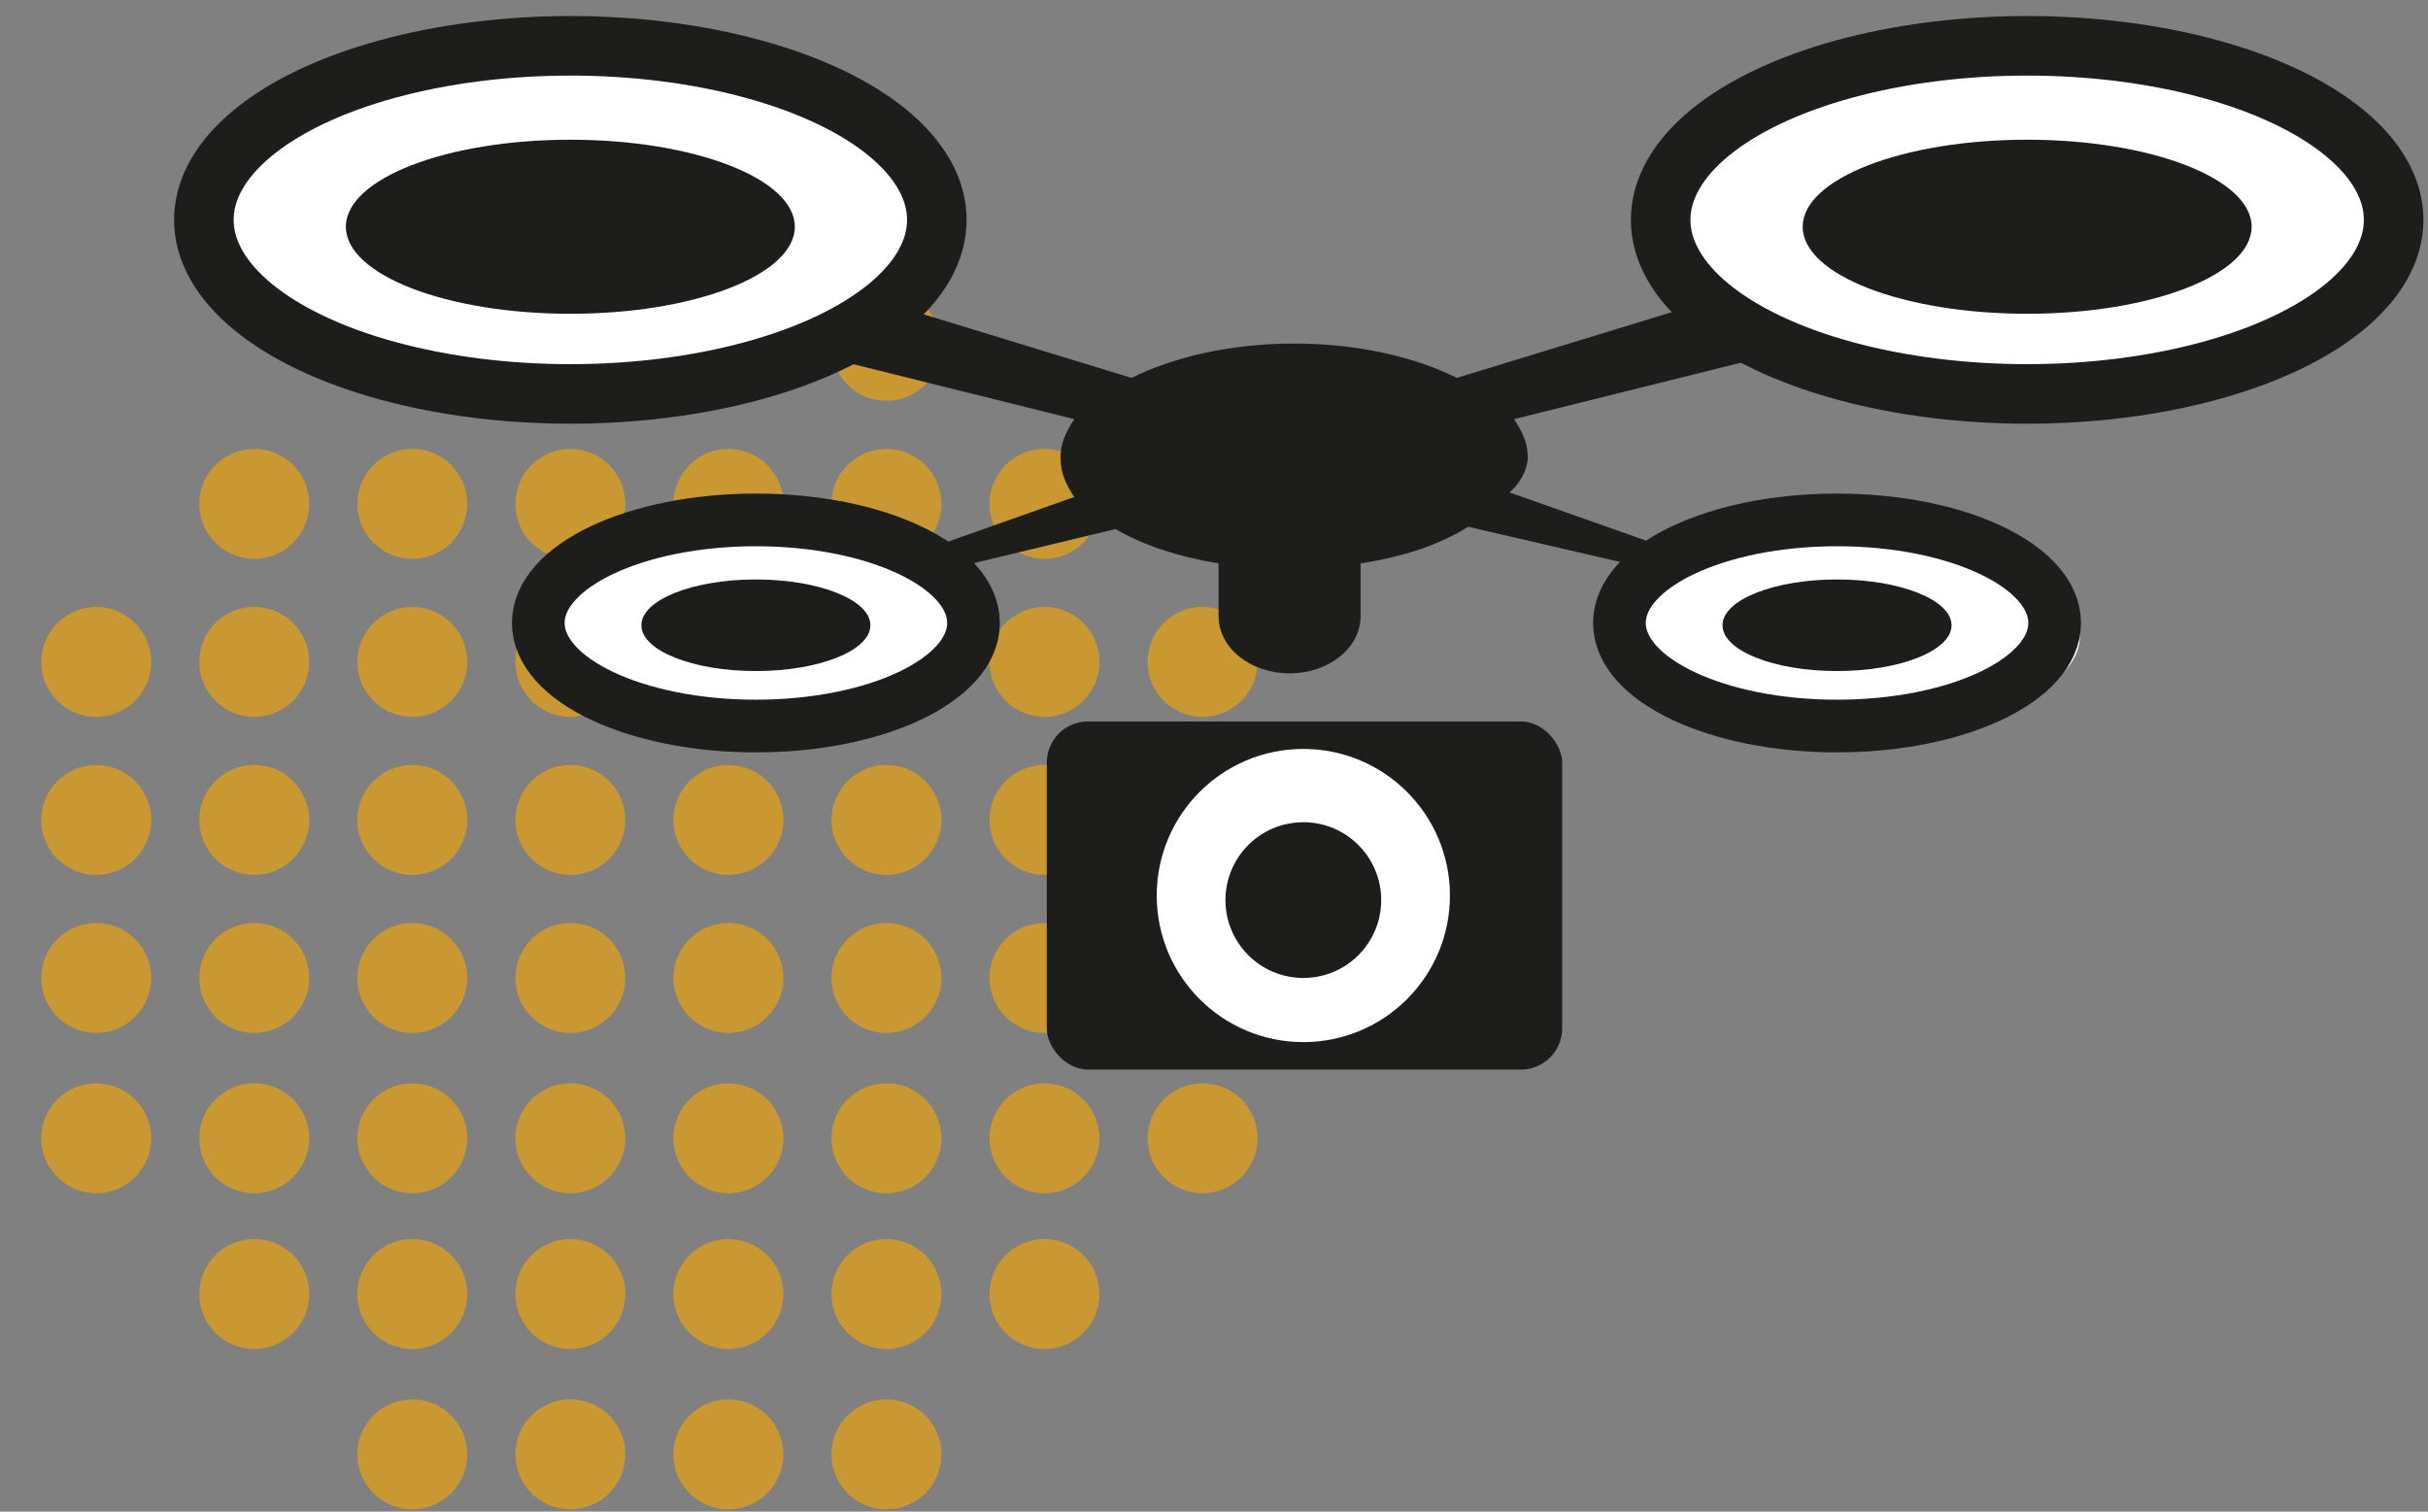
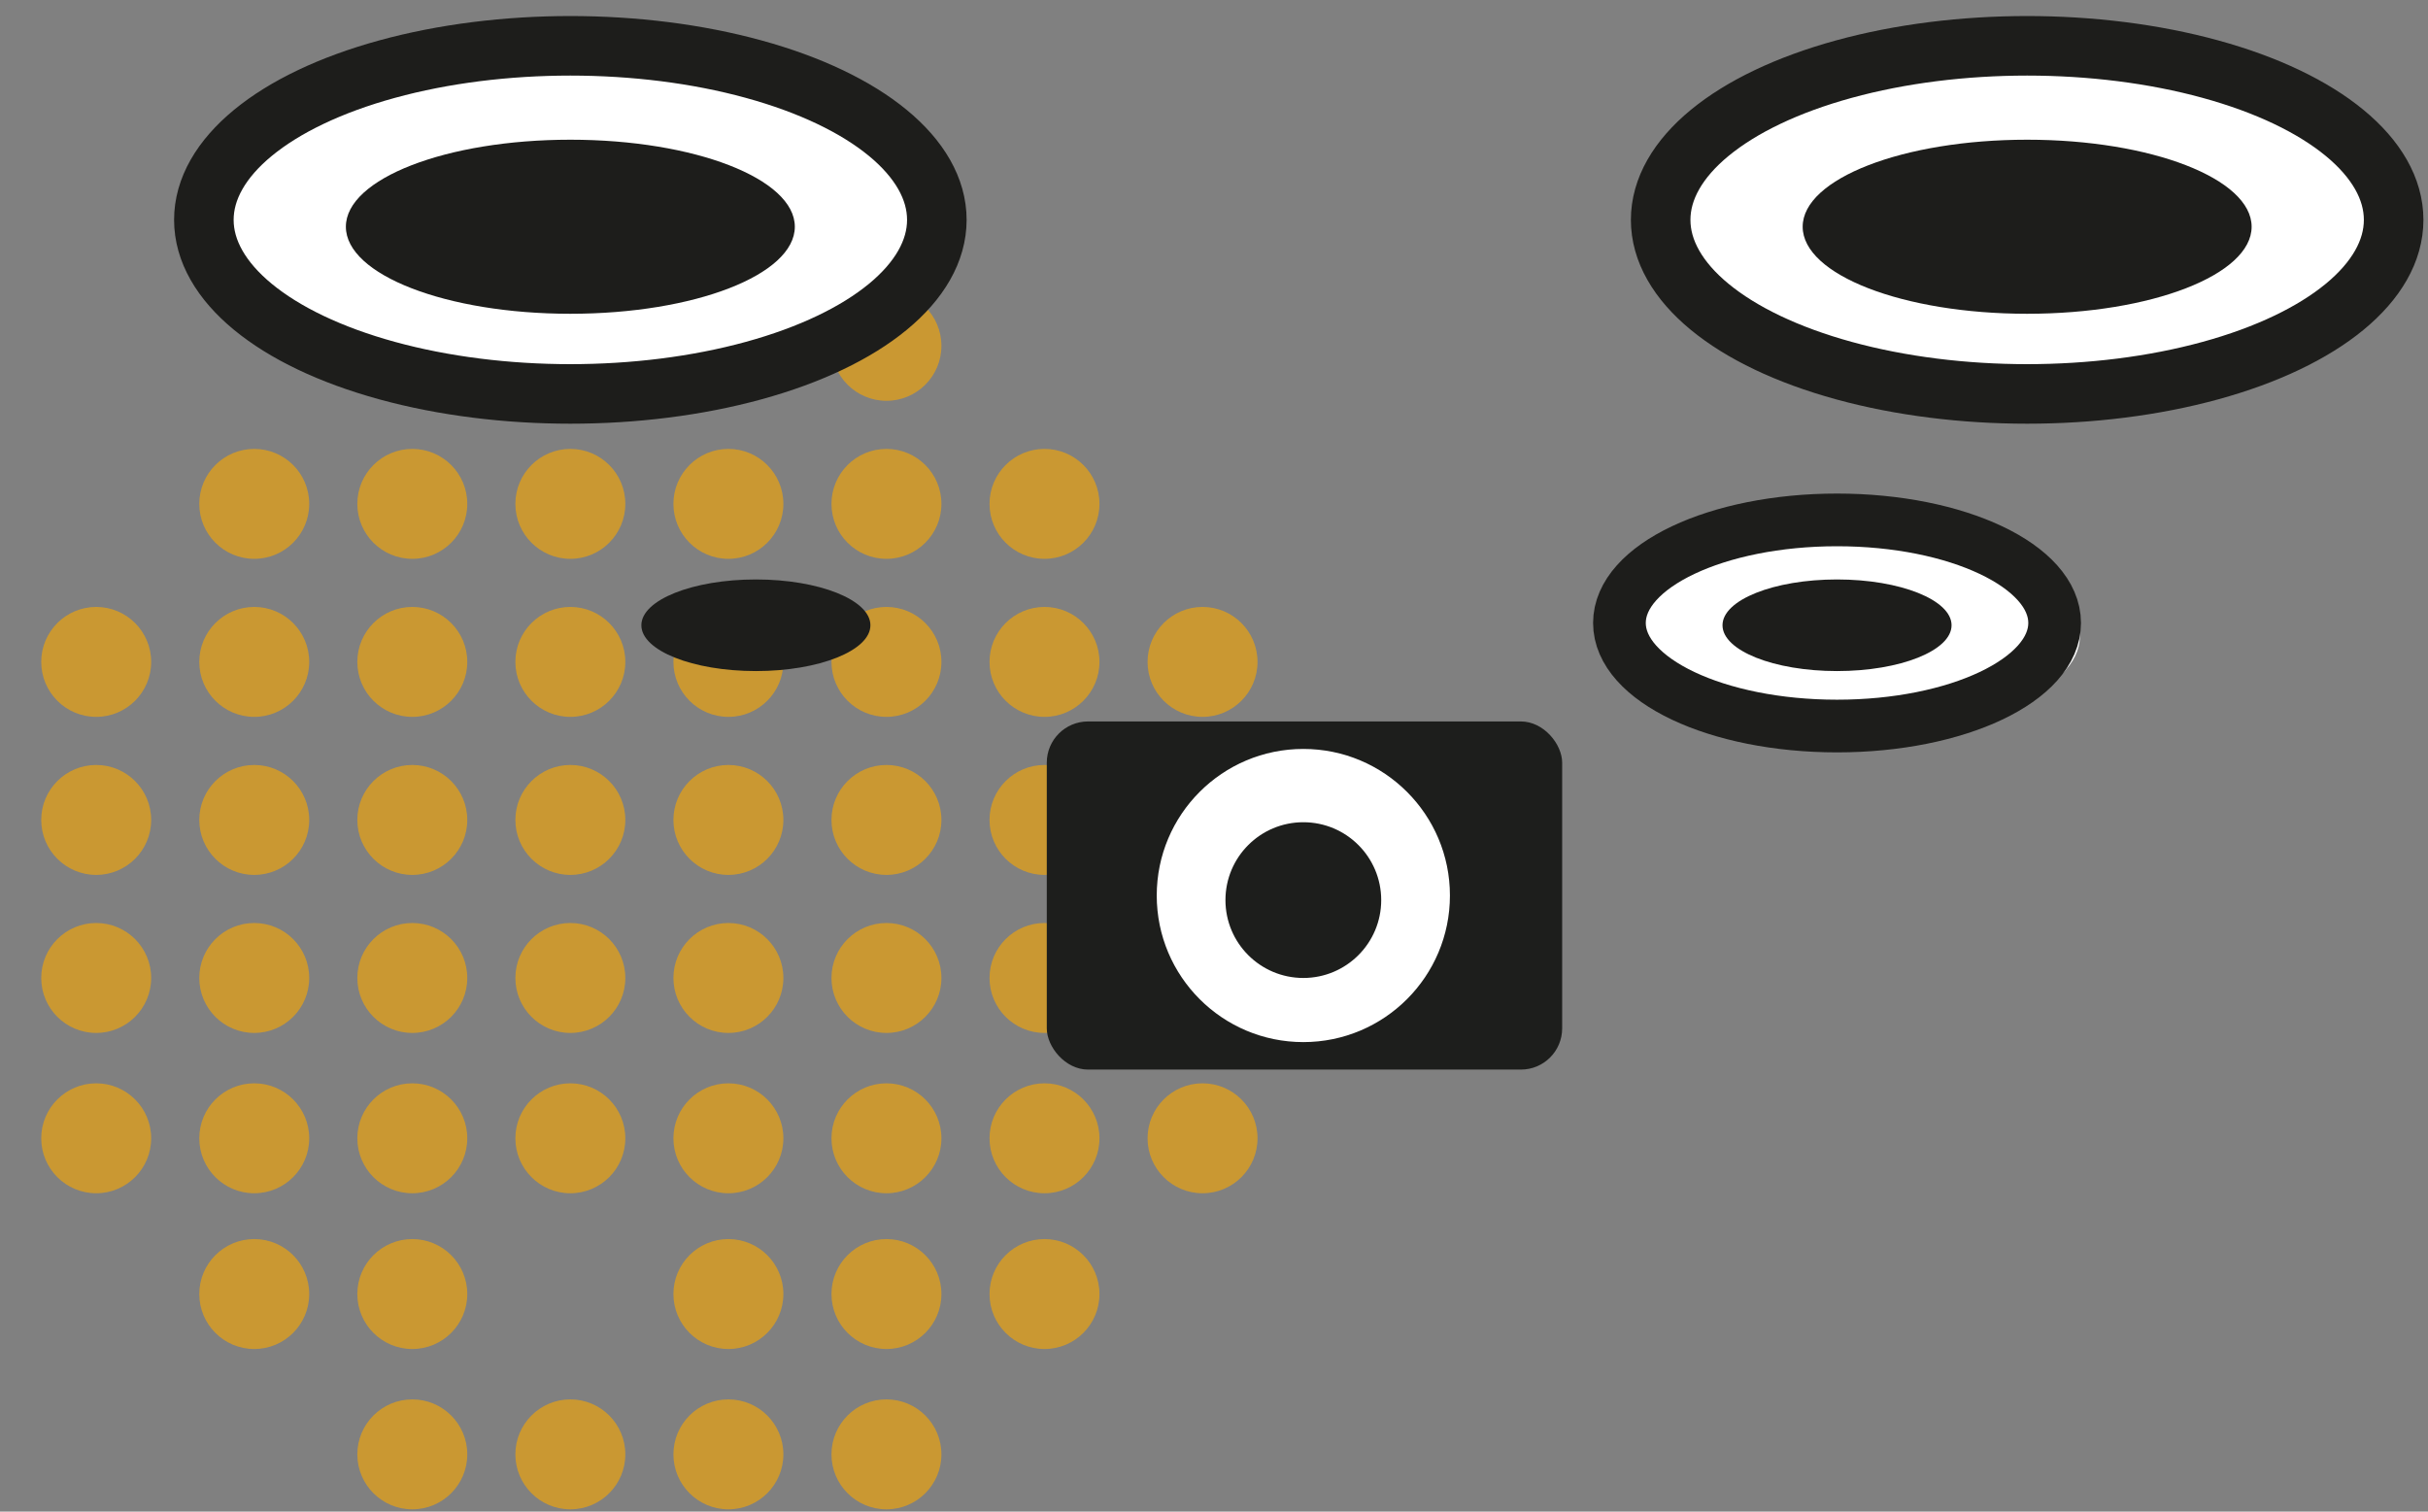
<svg xmlns="http://www.w3.org/2000/svg" id="Ebene_1" version="1.1" viewBox="0 0 106 66">
  <rect x="0" y="0" width="106" height="66" fill="#808080" stroke="none" />
  <defs>
    <style>
      .st0 {
        stroke-width: 2.3px;
      }

      .st0, .st1 {
        stroke: #1d1d1b;
        stroke-linecap: round;
        stroke-miterlimit: 10;
      }

      .st0, .st1, .st2 {
        fill: #fff;
      }

      .st3 {
        fill: #1d1e1c;
      }

      .st4 {
        fill: #1d1d1b;
      }

      .st1 {
        stroke-width: 2.6px;
      }

      .st5 {
        fill: #ca9832;
      }
    </style>
  </defs>
  <g>
    <circle class="st5" cx="18" cy="15.1" r="2.4" />
    <circle class="st5" cx="24.9" cy="15.1" r="2.4" />
    <circle class="st5" cx="31.8" cy="15.1" r="2.4" />
    <circle class="st5" cx="38.7" cy="15.1" r="2.4" />
    <circle class="st5" cx="18" cy="22" r="2.4" />
    <circle class="st5" cx="11.1" cy="22" r="2.4" />
    <circle class="st5" cx="24.9" cy="22" r="2.4" />
    <circle class="st5" cx="31.8" cy="22" r="2.4" />
    <circle class="st5" cx="38.7" cy="22" r="2.4" />
    <circle class="st5" cx="45.6" cy="22" r="2.4" />
    <circle class="st5" cx="18" cy="28.9" r="2.4" />
    <circle class="st5" cx="11.1" cy="28.9" r="2.4" />
    <circle class="st5" cx="4.2" cy="28.9" r="2.4" />
    <circle class="st5" cx="24.9" cy="28.9" r="2.4" />
    <circle class="st5" cx="31.8" cy="28.9" r="2.4" />
    <circle class="st5" cx="38.7" cy="28.9" r="2.4" />
    <circle class="st5" cx="45.6" cy="28.9" r="2.4" />
    <circle class="st5" cx="52.5" cy="28.9" r="2.4" />
    <circle class="st5" cx="18" cy="35.8" r="2.4" />
    <circle class="st5" cx="11.1" cy="35.8" r="2.4" />
    <circle class="st5" cx="4.2" cy="35.8" r="2.4" />
    <circle class="st5" cx="24.9" cy="35.8" r="2.4" />
    <circle class="st5" cx="31.8" cy="35.8" r="2.4" />
    <circle class="st5" cx="38.7" cy="35.8" r="2.4" />
    <circle class="st5" cx="45.6" cy="35.8" r="2.4" />
-     <circle class="st5" cx="52.5" cy="35.8" r="2.4" />
    <circle class="st5" cx="18" cy="42.7" r="2.4" />
    <circle class="st5" cx="11.1" cy="42.7" r="2.4" />
    <circle class="st5" cx="4.2" cy="42.7" r="2.4" />
    <circle class="st5" cx="24.9" cy="42.7" r="2.4" />
    <circle class="st5" cx="31.8" cy="42.7" r="2.4" />
    <circle class="st5" cx="38.7" cy="42.7" r="2.4" />
    <circle class="st5" cx="45.6" cy="42.7" r="2.4" />
    <circle class="st5" cx="52.5" cy="42.7" r="2.4" />
    <circle class="st5" cx="18" cy="49.7" r="2.4" />
    <circle class="st5" cx="11.1" cy="49.7" r="2.4" />
    <circle class="st5" cx="4.2" cy="49.7" r="2.4" />
    <circle class="st5" cx="24.9" cy="49.7" r="2.4" />
    <circle class="st5" cx="31.8" cy="49.7" r="2.4" />
    <circle class="st5" cx="38.7" cy="49.7" r="2.4" />
    <circle class="st5" cx="45.6" cy="49.7" r="2.4" />
    <circle class="st5" cx="18" cy="56.5" r="2.4" />
    <circle class="st5" cx="11.1" cy="56.5" r="2.4" />
-     <circle class="st5" cx="24.9" cy="56.5" r="2.4" />
    <circle class="st5" cx="31.8" cy="56.5" r="2.4" />
    <circle class="st5" cx="38.7" cy="56.5" r="2.4" />
    <circle class="st5" cx="18" cy="63.5" r="2.4" />
    <circle class="st5" cx="24.9" cy="63.5" r="2.4" />
    <circle class="st5" cx="31.8" cy="63.5" r="2.4" />
    <circle class="st5" cx="38.7" cy="63.5" r="2.4" />
    <circle class="st5" cx="45.6" cy="56.5" r="2.4" />
    <circle class="st5" cx="52.5" cy="49.7" r="2.4" />
  </g>
  <g>
-     <path class="st4" d="M66.7,20c0-.6-.2-1.1-.6-1.7l20.1-5-2-3.1-20.6,6.3c-1.8-.9-4.3-1.5-7.1-1.5s-5.3.6-7.1,1.5l-20.6-6.3-2,3.1,20.1,5c-.4.6-.6,1.1-.6,1.7s.2,1.1.6,1.7l-6.5,2.3.4,1,7.9-1.9c1.2.7,2.7,1.2,4.5,1.5v2.3c0,1.4,1.4,2.5,3.1,2.5s3.1-1.1,3.1-2.5v-2.3c1.9-.3,3.4-.8,4.7-1.6l8.2,1.9.4-1-6.8-2.4c.8-.7.8-1.5.8-1.5Z" />
    <g>
      <rect class="st3" x="45.7" y="31.5" width="22.5" height="15.2" rx="1.8" ry="1.8" />
      <circle class="st2" cx="56.9" cy="39.1" r="6.4" />
      <circle class="st3" cx="56.9" cy="39.3" r="3.4" />
    </g>
    <ellipse class="st1" cx="88.5" cy="9.6" rx="16" ry="7.6" />
    <ellipse class="st1" cx="24.9" cy="9.6" rx="16" ry="7.6" />
    <ellipse class="st4" cx="24.9" cy="9.9" rx="9.8" ry="3.8" />
    <ellipse class="st4" cx="88.5" cy="9.9" rx="9.8" ry="3.8" />
    <ellipse class="st2" cx="80.8" cy="27.8" rx="10" ry="4.2" />
    <path class="st1" d="M80.8,31.9" />
    <g>
-       <ellipse class="st0" cx="33" cy="27.2" rx="9.5" ry="4.5" />
      <ellipse class="st4" cx="33" cy="27.3" rx="5" ry="2" />
    </g>
    <g>
      <ellipse class="st0" cx="80.2" cy="27.2" rx="9.5" ry="4.5" />
      <ellipse class="st4" cx="80.2" cy="27.3" rx="5" ry="2" />
    </g>
  </g>
</svg>